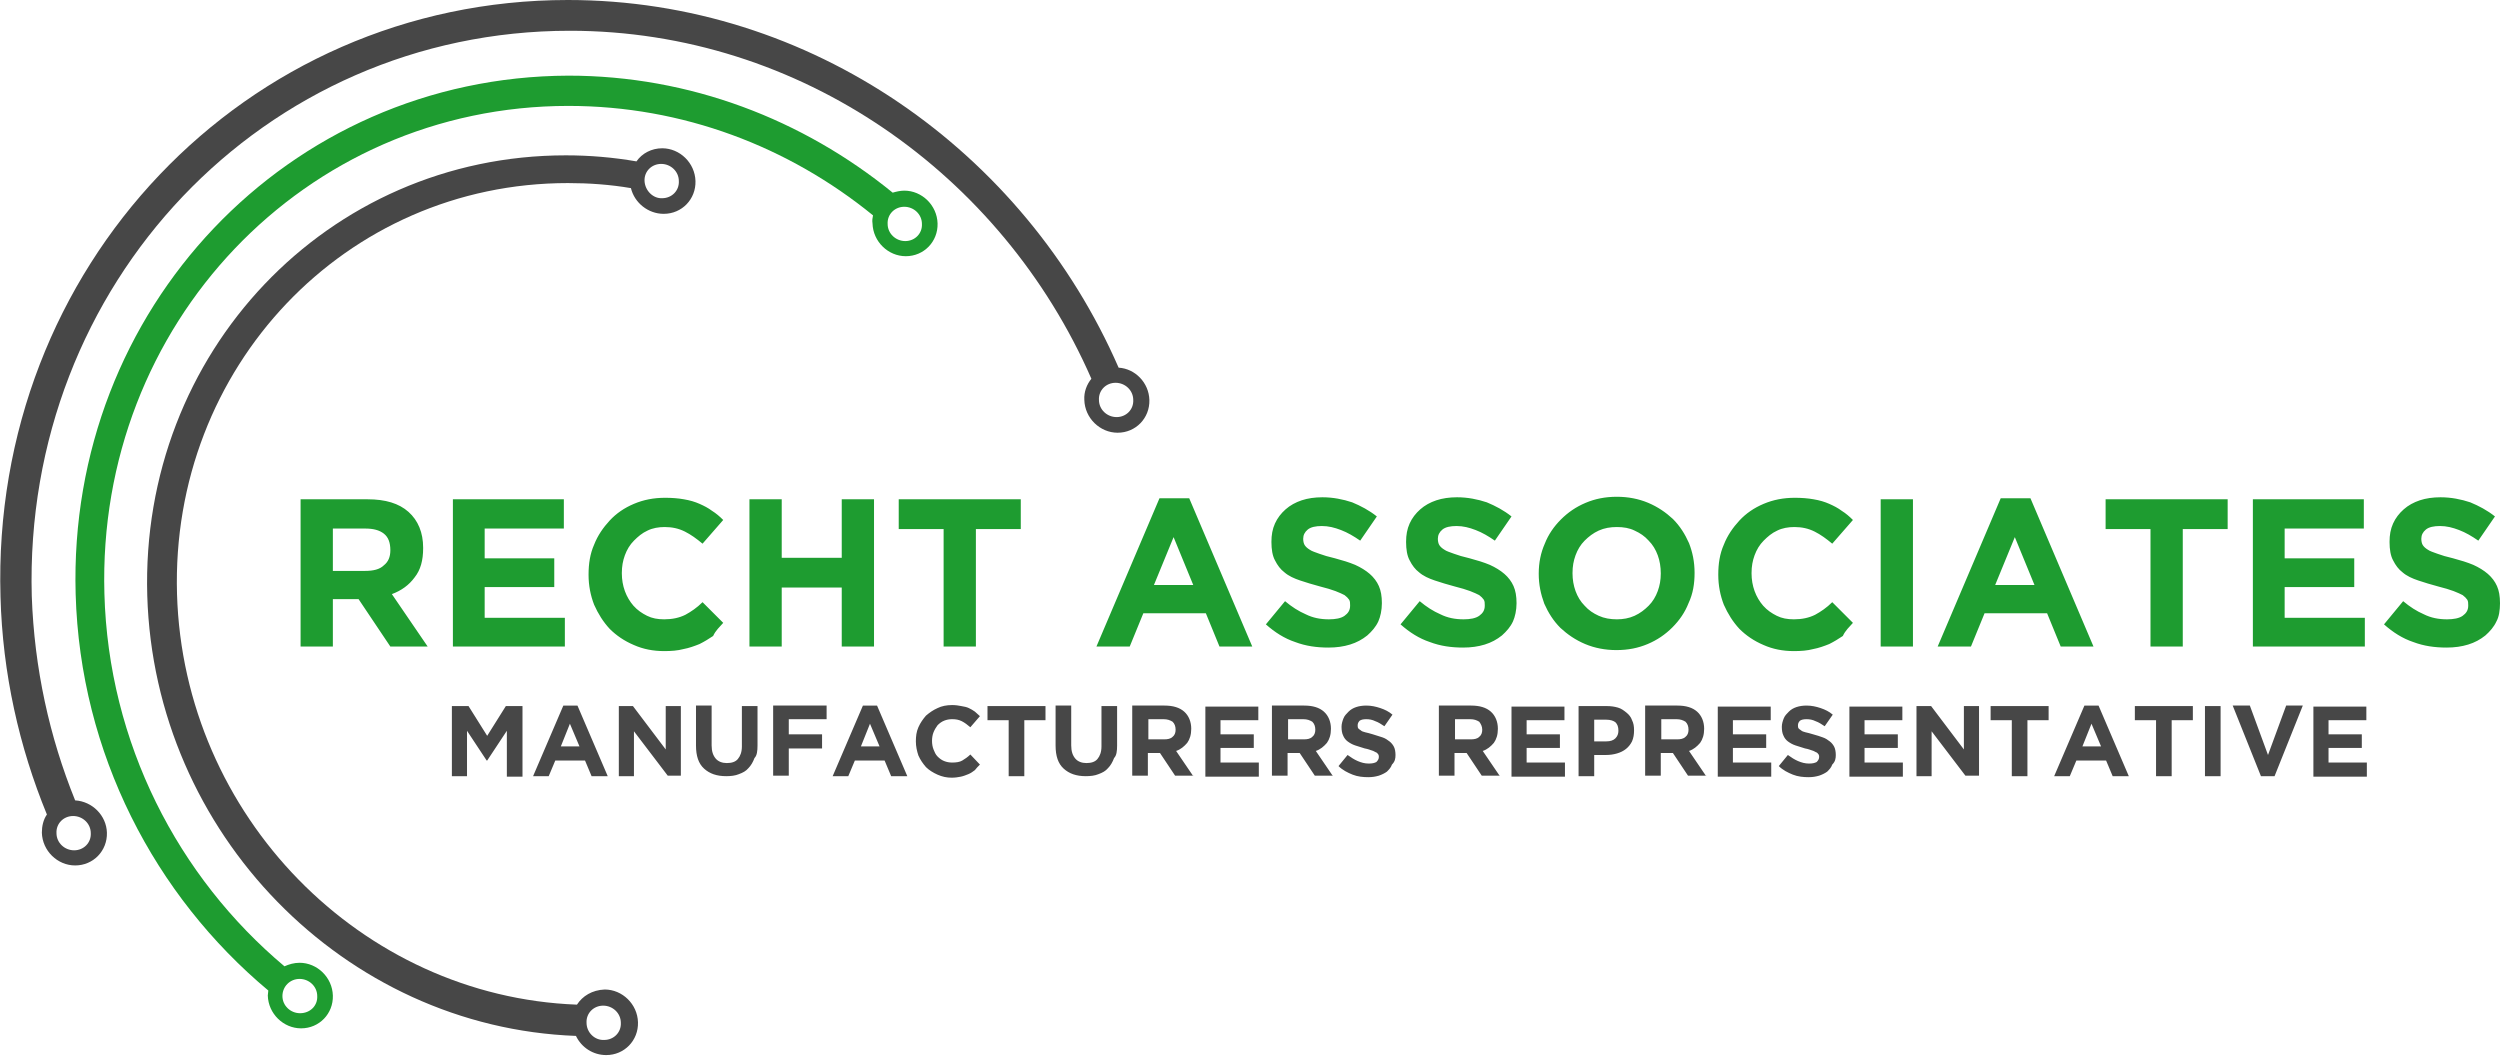
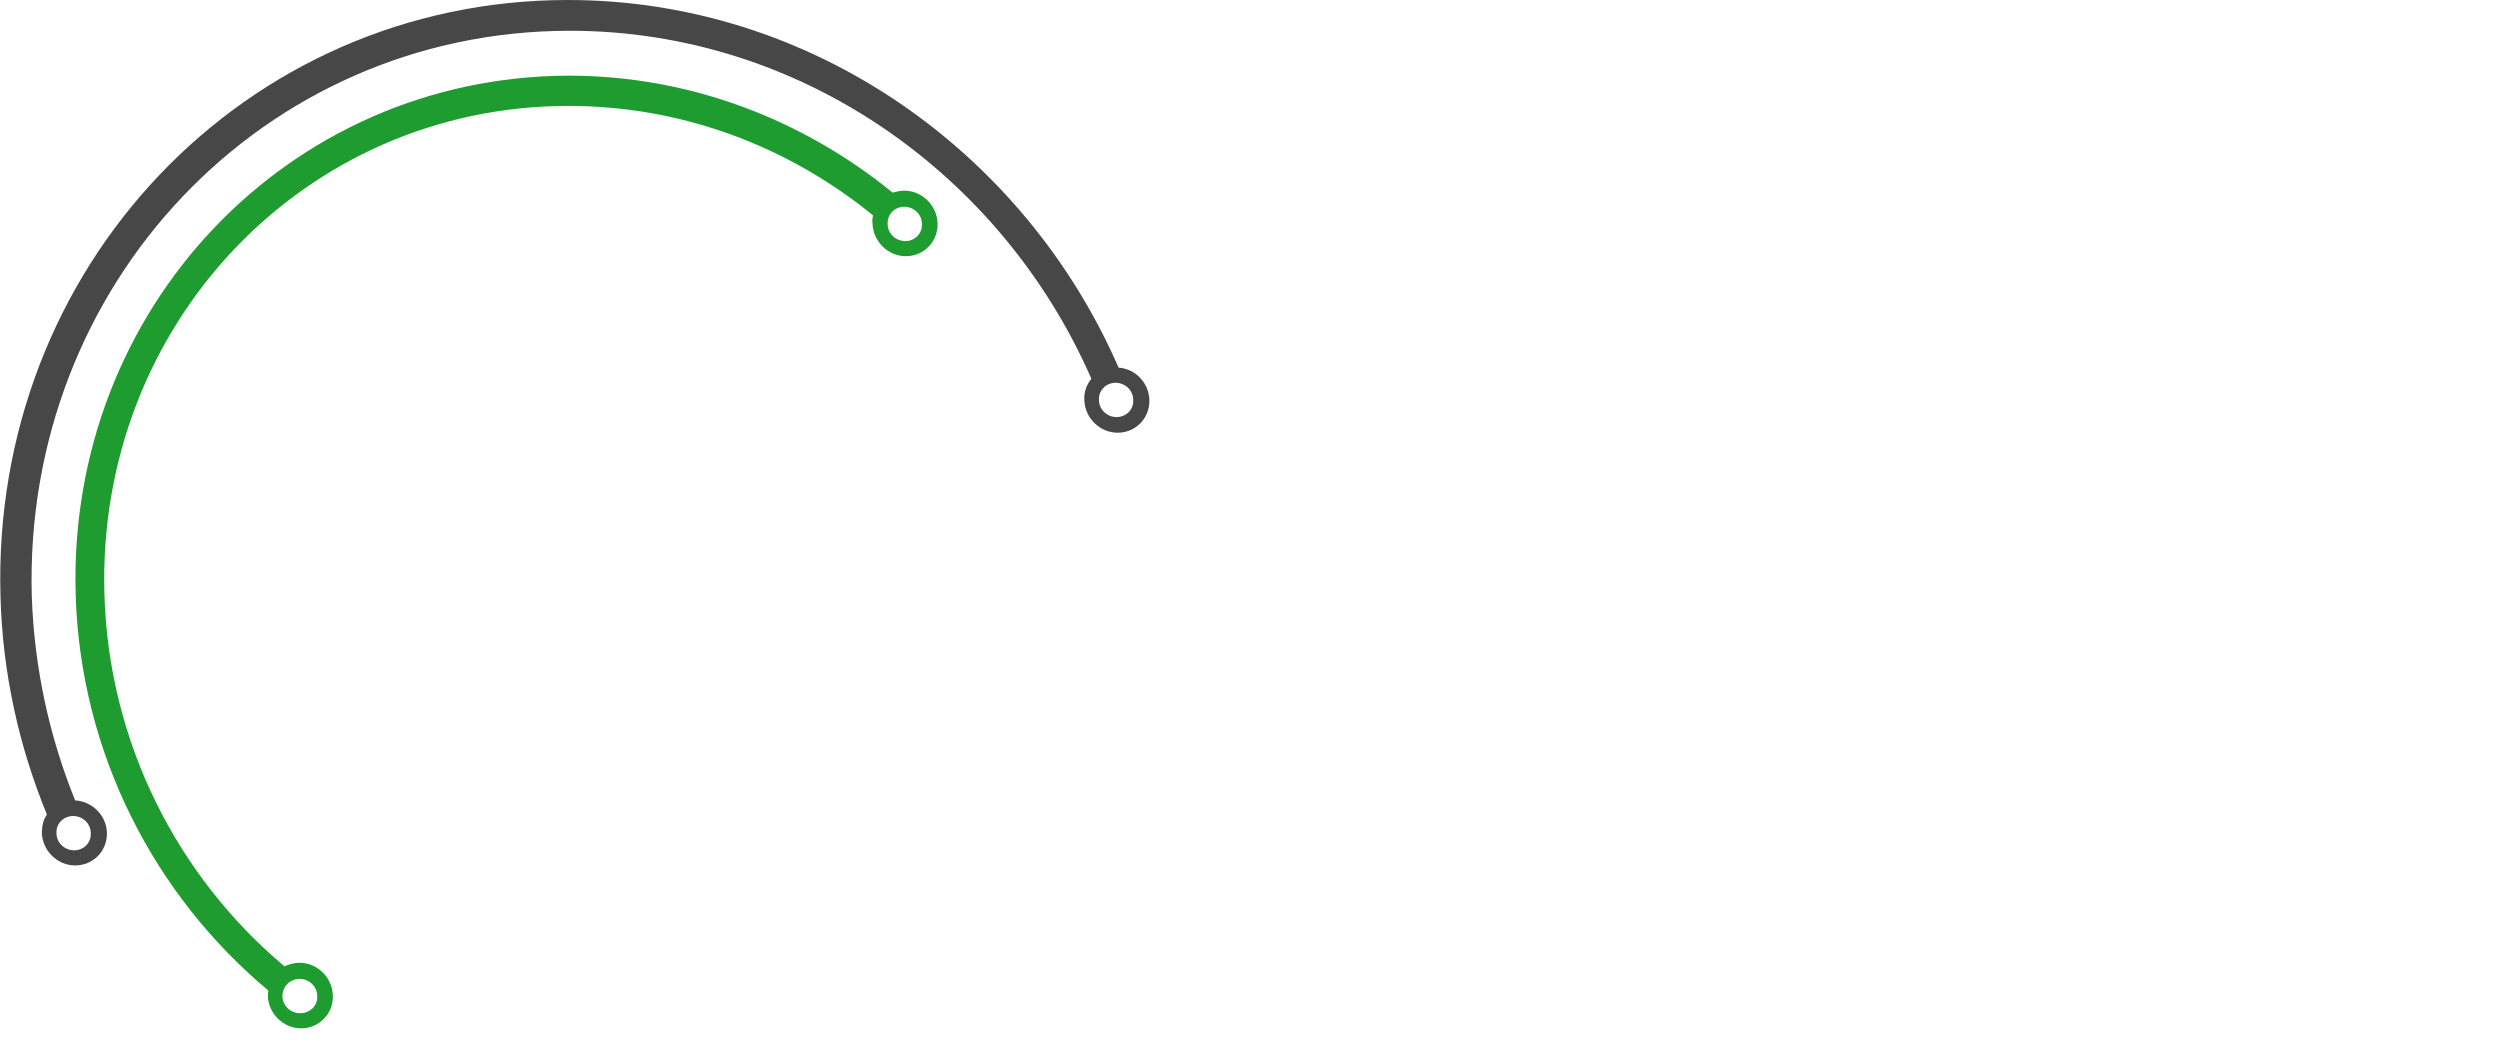
<svg xmlns="http://www.w3.org/2000/svg" version="1.1" id="Layer_1" x="0px" y="0px" viewBox="0 0 495.7 209.3" style="enable-background:new 0 0 495.7 209.3;" xml:space="preserve">
  <style type="text/css">
	.st0{fill:#474747;}
	.st1{fill:#1E9C30;}
	.st2{fill-rule:evenodd;clip-rule:evenodd;fill:#474747;}
	.st3{fill-rule:evenodd;clip-rule:evenodd;fill:#1E9C30;}
</style>
  <g>
-     <path class="st0" d="M103.6,153.9v-13.9h-3.3l-3.7,5.9l-3.7-5.9h-3.3v13.9h3v-9l3.9,5.9h0.1l3.9-5.9v9.1H103.6L103.6,153.9z    M120.5,153.9l-6-14h-2.8l-6,14h3.1l1.3-3.1h5.9l1.3,3.1H120.5L120.5,153.9z M114.9,148h-3.7l1.8-4.5L114.9,148L114.9,148z    M135,153.9v-13.9h-3v8.6l-6.5-8.6h-2.8v13.9h3V145l6.7,8.8H135L135,153.9z M150.2,147.8v-7.8h-3.1v8c0,1.1-0.3,1.9-0.8,2.5   c-0.5,0.6-1.3,0.8-2.2,0.8c-0.9,0-1.7-0.3-2.2-0.9c-0.5-0.6-0.8-1.4-0.8-2.6v-7.9h-3.1v7.9c0,2.1,0.5,3.6,1.6,4.6   c1.1,1,2.5,1.5,4.4,1.5c0.9,0,1.8-0.1,2.5-0.4c0.8-0.3,1.4-0.6,1.9-1.2c0.5-0.5,0.9-1.2,1.2-2C150.1,149.8,150.2,148.9,150.2,147.8   L150.2,147.8z M163.9,142.7v-2.8h-10.6v13.9h3.1v-5.4h6.6v-2.8h-6.6v-3H163.9L163.9,142.7z M179.9,153.9l-6-14h-2.8l-6,14h3.1   l1.3-3.1h5.9l1.3,3.1H179.9L179.9,153.9z M174.4,148h-3.7l1.8-4.5L174.4,148L174.4,148z M194.3,151.6l-1.9-2   c-0.5,0.5-1.1,0.9-1.6,1.2c-0.5,0.3-1.2,0.4-2,0.4c-0.6,0-1.1-0.1-1.6-0.3c-0.5-0.2-0.9-0.5-1.3-0.9c-0.4-0.4-0.6-0.9-0.8-1.4   c-0.2-0.5-0.3-1.1-0.3-1.7v0c0-0.6,0.1-1.2,0.3-1.7c0.2-0.5,0.5-1,0.8-1.4c0.4-0.4,0.8-0.7,1.3-0.9c0.5-0.2,1-0.3,1.6-0.3   c0.7,0,1.3,0.1,1.9,0.4c0.6,0.3,1.1,0.7,1.7,1.2l1.9-2.2c-0.3-0.3-0.7-0.6-1-0.9c-0.4-0.3-0.8-0.5-1.2-0.7   c-0.4-0.2-0.9-0.3-1.5-0.4c-0.5-0.1-1.1-0.2-1.8-0.2c-1.1,0-2.1,0.2-2.9,0.6c-0.9,0.4-1.6,0.9-2.3,1.5c-0.6,0.7-1.1,1.4-1.5,2.3   c-0.4,0.9-0.5,1.8-0.5,2.8v0c0,1,0.2,1.9,0.5,2.8c0.4,0.9,0.9,1.6,1.5,2.3c0.6,0.6,1.4,1.1,2.3,1.5c0.9,0.4,1.8,0.6,2.8,0.6   c0.7,0,1.3-0.1,1.8-0.2c0.5-0.1,1-0.3,1.5-0.5c0.5-0.2,0.9-0.5,1.3-0.8C193.6,152.3,193.9,152,194.3,151.6L194.3,151.6z    M207.3,142.8v-2.8h-11.5v2.8h4.2v11.1h3.1v-11.1H207.3L207.3,142.8z M221.5,147.8v-7.8h-3.1v8c0,1.1-0.3,1.9-0.8,2.5   c-0.5,0.6-1.3,0.8-2.2,0.8c-0.9,0-1.7-0.3-2.2-0.9c-0.5-0.6-0.8-1.4-0.8-2.6v-7.9h-3.1v7.9c0,2.1,0.5,3.6,1.6,4.6   c1.1,1,2.5,1.5,4.4,1.5c0.9,0,1.8-0.1,2.5-0.4c0.8-0.3,1.4-0.6,1.9-1.2c0.5-0.5,0.9-1.2,1.2-2C221.4,149.8,221.5,148.9,221.5,147.8   L221.5,147.8z M236.6,153.9l-3.4-5c0.9-0.3,1.6-0.9,2.2-1.6c0.5-0.7,0.8-1.6,0.8-2.8v0c0-1.4-0.5-2.6-1.4-3.4   c-0.9-0.8-2.2-1.2-3.9-1.2h-6.4v13.9h3.1v-4.5h2.4l3,4.5H236.6L236.6,153.9z M233.1,144.7c0,0.6-0.2,1.1-0.6,1.4   c-0.4,0.4-1,0.5-1.7,0.5h-3.1v-4h3c0.8,0,1.3,0.2,1.8,0.5C232.9,143.5,233.1,144,233.1,144.7L233.1,144.7L233.1,144.7z    M249.6,153.9v-2.7H242v-2.9h6.6v-2.7H242v-2.8h7.5v-2.7H239v13.9H249.6L249.6,153.9z M264.3,153.9l-3.4-5c0.9-0.3,1.6-0.9,2.2-1.6   c0.5-0.7,0.8-1.6,0.8-2.8v0c0-1.4-0.5-2.6-1.4-3.4c-0.9-0.8-2.2-1.2-3.9-1.2h-6.4v13.9h3.1v-4.5h2.4l3,4.5H264.3L264.3,153.9z    M260.8,144.7c0,0.6-0.2,1.1-0.6,1.4c-0.4,0.4-1,0.5-1.7,0.5h-3.1v-4h3c0.8,0,1.3,0.2,1.8,0.5C260.6,143.5,260.8,144,260.8,144.7   L260.8,144.7L260.8,144.7z M276.7,149.7L276.7,149.7c0-0.6-0.1-1.2-0.3-1.6c-0.2-0.4-0.5-0.8-0.9-1.1c-0.4-0.3-0.8-0.6-1.4-0.8   c-0.6-0.2-1.2-0.4-1.9-0.6c-0.6-0.2-1.1-0.3-1.5-0.4c-0.4-0.1-0.7-0.2-0.9-0.4c-0.2-0.1-0.4-0.3-0.5-0.4c-0.1-0.2-0.1-0.4-0.1-0.6   v0c0-0.3,0.1-0.6,0.4-0.9c0.3-0.2,0.7-0.3,1.3-0.3c0.6,0,1.2,0.1,1.8,0.4c0.6,0.2,1.2,0.6,1.8,1l1.6-2.3c-0.7-0.6-1.5-1-2.4-1.3   c-0.9-0.3-1.8-0.5-2.8-0.5c-0.7,0-1.4,0.1-2,0.3c-0.6,0.2-1.1,0.5-1.5,0.9c-0.4,0.4-0.8,0.8-1,1.3c-0.2,0.5-0.4,1.1-0.4,1.7v0   c0,0.7,0.1,1.3,0.3,1.7c0.2,0.5,0.5,0.9,0.9,1.2c0.4,0.3,0.9,0.6,1.5,0.8c0.6,0.2,1.2,0.4,1.9,0.6c0.6,0.1,1.1,0.3,1.4,0.4   c0.4,0.1,0.6,0.3,0.9,0.4c0.2,0.1,0.3,0.3,0.4,0.4c0.1,0.2,0.1,0.3,0.1,0.5v0c0,0.4-0.2,0.7-0.5,1c-0.4,0.2-0.8,0.3-1.5,0.3   c-0.8,0-1.5-0.2-2.2-0.5c-0.7-0.3-1.3-0.7-2-1.2l-1.8,2.2c0.8,0.8,1.8,1.3,2.8,1.7c1,0.4,2.1,0.5,3.1,0.5c0.8,0,1.4-0.1,2.1-0.3   c0.6-0.2,1.2-0.5,1.6-0.8c0.4-0.4,0.8-0.8,1-1.4C276.6,151,276.7,150.4,276.7,149.7L276.7,149.7z M297.4,153.9l-3.4-5   c0.9-0.3,1.6-0.9,2.2-1.6c0.5-0.7,0.8-1.6,0.8-2.8v0c0-1.4-0.5-2.6-1.4-3.4c-0.9-0.8-2.2-1.2-3.9-1.2h-6.4v13.9h3.1v-4.5h2.4l3,4.5   H297.4L297.4,153.9z M293.9,144.7c0,0.6-0.2,1.1-0.6,1.4c-0.4,0.4-1,0.5-1.7,0.5h-3.1v-4h3c0.8,0,1.3,0.2,1.8,0.5   C293.6,143.5,293.9,144,293.9,144.7L293.9,144.7L293.9,144.7z M310.3,153.9v-2.7h-7.6v-2.9h6.6v-2.7h-6.6v-2.8h7.5v-2.7h-10.5v13.9   H310.3L310.3,153.9z M324,144.8L324,144.8c0-0.8-0.1-1.4-0.4-2c-0.2-0.6-0.6-1.1-1.1-1.5c-0.5-0.4-1-0.8-1.7-1   c-0.7-0.2-1.4-0.3-2.2-0.3H313v13.9h3.1v-4.2h2.3c0.8,0,1.5-0.1,2.2-0.3c0.7-0.2,1.3-0.5,1.8-0.9c0.5-0.4,0.9-0.9,1.2-1.5   C323.9,146.3,324,145.6,324,144.8L324,144.8z M320.9,144.9c0,0.6-0.2,1.1-0.6,1.5c-0.4,0.4-1,0.6-1.8,0.6h-2.4v-4.3h2.4   c0.8,0,1.4,0.2,1.8,0.5C320.7,143.6,320.9,144.1,320.9,144.9L320.9,144.9L320.9,144.9z M338.3,153.9l-3.4-5   c0.9-0.3,1.6-0.9,2.2-1.6c0.5-0.7,0.8-1.6,0.8-2.8v0c0-1.4-0.5-2.6-1.4-3.4c-0.9-0.8-2.2-1.2-3.9-1.2h-6.4v13.9h3.1v-4.5h2.4l3,4.5   H338.3L338.3,153.9z M334.8,144.7c0,0.6-0.2,1.1-0.6,1.4c-0.4,0.4-1,0.5-1.7,0.5h-3.1v-4h3c0.8,0,1.3,0.2,1.8,0.5   C334.6,143.5,334.8,144,334.8,144.7L334.8,144.7L334.8,144.7z M351.2,153.9v-2.7h-7.6v-2.9h6.6v-2.7h-6.6v-2.8h7.5v-2.7h-10.5v13.9   H351.2L351.2,153.9z M364,149.7L364,149.7c0-0.6-0.1-1.2-0.3-1.6c-0.2-0.4-0.5-0.8-0.9-1.1c-0.4-0.3-0.8-0.6-1.4-0.8   c-0.5-0.2-1.2-0.4-1.9-0.6c-0.6-0.2-1.1-0.3-1.5-0.4c-0.4-0.1-0.7-0.2-0.9-0.4c-0.2-0.1-0.4-0.3-0.5-0.4c-0.1-0.2-0.1-0.4-0.1-0.6   v0c0-0.3,0.1-0.6,0.4-0.9c0.3-0.2,0.7-0.3,1.3-0.3c0.6,0,1.2,0.1,1.8,0.4c0.6,0.2,1.2,0.6,1.8,1l1.6-2.3c-0.7-0.6-1.5-1-2.4-1.3   c-0.9-0.3-1.8-0.5-2.8-0.5c-0.7,0-1.4,0.1-2,0.3c-0.6,0.2-1.1,0.5-1.5,0.9c-0.4,0.4-0.8,0.8-1,1.3c-0.2,0.5-0.4,1.1-0.4,1.7v0   c0,0.7,0.1,1.3,0.3,1.7c0.2,0.5,0.5,0.9,0.9,1.2c0.4,0.3,0.9,0.6,1.5,0.8c0.6,0.2,1.2,0.4,1.9,0.6c0.6,0.1,1.1,0.3,1.4,0.4   c0.4,0.1,0.6,0.3,0.9,0.4c0.2,0.1,0.3,0.3,0.4,0.4c0.1,0.2,0.1,0.3,0.1,0.5v0c0,0.4-0.2,0.7-0.5,1c-0.4,0.2-0.8,0.3-1.5,0.3   c-0.8,0-1.5-0.2-2.2-0.5c-0.7-0.3-1.3-0.7-2-1.2l-1.8,2.2c0.8,0.8,1.8,1.3,2.8,1.7c1,0.4,2.1,0.5,3.1,0.5c0.8,0,1.4-0.1,2.1-0.3   c0.6-0.2,1.2-0.5,1.6-0.8c0.4-0.4,0.8-0.8,1-1.4C363.9,151,364,150.4,364,149.7L364,149.7z M377.3,153.9v-2.7h-7.6v-2.9h6.6v-2.7   h-6.6v-2.8h7.5v-2.7h-10.5v13.9H377.3L377.3,153.9z M392.4,153.9v-13.9h-3v8.6l-6.5-8.6H380v13.9h3V145l6.7,8.8H392.4L392.4,153.9z    M406.2,142.8v-2.8h-11.5v2.8h4.2v11.1h3.1v-11.1H406.2L406.2,142.8z M422.1,153.9l-6-14h-2.8l-6,14h3.1l1.3-3.1h5.9l1.3,3.1H422.1   L422.1,153.9z M416.6,148h-3.7l1.8-4.5L416.6,148L416.6,148z M434.8,142.8v-2.8h-11.5v2.8h4.2v11.1h3.1v-11.1H434.8L434.8,142.8z    M440.3,153.9v-13.9h-3.1v13.9H440.3L440.3,153.9z M456.6,139.9h-3.3l-3.6,9.8l-3.6-9.8h-3.4l5.6,14h2.7L456.6,139.9L456.6,139.9z    M469.3,153.9v-2.7h-7.6v-2.9h6.6v-2.7h-6.6v-2.8h7.5v-2.7h-10.5v13.9H469.3L469.3,153.9z" />
-     <path class="st1" d="M84.8,128.2l-7.1-10.4c1.9-0.7,3.4-1.8,4.5-3.3c1.2-1.5,1.7-3.4,1.7-5.8v-0.1c0-3-1-5.4-2.9-7.1   c-1.9-1.7-4.6-2.5-8.1-2.5H59.6v29.2H66v-9.4h5.1l6.3,9.4H84.8L84.8,128.2z M77.4,109.1c0,1.3-0.4,2.3-1.3,3   c-0.8,0.8-2.1,1.1-3.7,1.1H66v-8.4h6.4c1.6,0,2.8,0.3,3.7,1C77,106.5,77.4,107.6,77.4,109.1L77.4,109.1L77.4,109.1z M112,128.2   v-5.7H96.1v-6.1h13.8v-5.7H96.1v-5.9h15.7V99h-22v29.2H112L112,128.2z M143.4,123.5l-4.1-4.1c-1.1,1.1-2.3,1.9-3.4,2.5   c-1.2,0.6-2.6,0.9-4.2,0.9c-1.3,0-2.4-0.2-3.4-0.7c-1-0.5-1.9-1.1-2.7-2c-0.7-0.8-1.3-1.8-1.7-2.9c-0.4-1.1-0.6-2.3-0.6-3.5v-0.1   c0-1.3,0.2-2.4,0.6-3.5c0.4-1.1,1-2.1,1.8-2.9c0.8-0.8,1.6-1.5,2.7-2c1-0.5,2.2-0.7,3.4-0.7c1.5,0,2.8,0.3,4,0.9   c1.2,0.6,2.3,1.4,3.5,2.4l4.1-4.7c-0.7-0.7-1.4-1.3-2.2-1.8c-0.8-0.6-1.6-1-2.5-1.4c-0.9-0.4-1.9-0.7-3.1-0.9   c-1.1-0.2-2.4-0.3-3.7-0.3c-2.3,0-4.3,0.4-6.2,1.2c-1.9,0.8-3.5,1.9-4.8,3.3c-1.3,1.4-2.4,3-3.1,4.8c-0.8,1.8-1.1,3.8-1.1,5.9v0.1   c0,2.1,0.4,4.1,1.1,5.9c0.8,1.8,1.8,3.4,3.1,4.8c1.3,1.3,2.9,2.4,4.8,3.2c1.8,0.8,3.8,1.2,6,1.2c1.4,0,2.7-0.1,3.8-0.4   c1.1-0.2,2.2-0.6,3.2-1c1-0.5,1.8-1,2.7-1.6C141.9,125,142.7,124.3,143.4,123.5L143.4,123.5z M173.3,128.2V99h-6.4v11.6H155V99   h-6.4v29.2h6.4v-11.7h11.9v11.7H173.3L173.3,128.2z M202.4,104.9V99h-24.2v5.9h8.9v23.3h6.4v-23.3H202.4L202.4,104.9z M248.3,128.2   l-12.5-29.4h-5.9l-12.5,29.4h6.6l2.7-6.6h12.4l2.7,6.6H248.3L248.3,128.2z M236.6,116h-7.8l3.9-9.5L236.6,116L236.6,116z    M274,119.6L274,119.6c0-1.4-0.2-2.5-0.6-3.4c-0.4-0.9-1-1.7-1.8-2.4c-0.8-0.7-1.8-1.3-2.9-1.8c-1.2-0.5-2.5-0.9-4-1.3   c-1.3-0.3-2.3-0.6-3.1-0.9c-0.8-0.3-1.5-0.5-1.9-0.8c-0.5-0.3-0.8-0.6-1-0.9c-0.2-0.3-0.3-0.8-0.3-1.2v-0.1c0-0.7,0.3-1.3,0.9-1.8   c0.6-0.5,1.6-0.7,2.8-0.7c1.3,0,2.5,0.3,3.8,0.8c1.3,0.5,2.5,1.2,3.8,2.1l3.3-4.8c-1.5-1.2-3.2-2.1-4.9-2.8c-1.8-0.6-3.8-1-5.9-1   c-1.5,0-2.9,0.2-4.1,0.6c-1.2,0.4-2.3,1-3.2,1.8c-0.9,0.8-1.6,1.7-2.1,2.8c-0.5,1.1-0.7,2.3-0.7,3.6v0.1c0,1.4,0.2,2.7,0.7,3.6   c0.5,1,1.1,1.8,1.9,2.4c0.8,0.7,1.9,1.2,3.1,1.6c1.2,0.4,2.5,0.8,4,1.2c1.2,0.3,2.2,0.6,3,0.9c0.8,0.3,1.4,0.6,1.8,0.8   c0.4,0.3,0.7,0.6,0.9,0.9c0.2,0.3,0.2,0.7,0.2,1.1v0.1c0,0.9-0.4,1.5-1.1,2c-0.7,0.5-1.8,0.7-3.1,0.7c-1.7,0-3.2-0.3-4.6-1   c-1.4-0.6-2.8-1.5-4.1-2.6l-3.8,4.6c1.8,1.6,3.7,2.8,5.8,3.5c2.1,0.8,4.3,1.1,6.6,1.1c1.6,0,3-0.2,4.3-0.6c1.3-0.4,2.4-1,3.4-1.8   c0.9-0.8,1.7-1.7,2.2-2.8C273.7,122.3,274,121,274,119.6L274,119.6z M300.7,119.6L300.7,119.6c0-1.4-0.2-2.5-0.6-3.4   c-0.4-0.9-1-1.7-1.8-2.4c-0.8-0.7-1.8-1.3-2.9-1.8c-1.2-0.5-2.5-0.9-4-1.3c-1.3-0.3-2.3-0.6-3.1-0.9c-0.8-0.3-1.5-0.5-1.9-0.8   c-0.5-0.3-0.8-0.6-1-0.9c-0.2-0.3-0.3-0.8-0.3-1.2v-0.1c0-0.7,0.3-1.3,0.9-1.8c0.6-0.5,1.6-0.7,2.8-0.7c1.3,0,2.5,0.3,3.8,0.8   c1.3,0.5,2.5,1.2,3.8,2.1l3.3-4.8c-1.5-1.2-3.2-2.1-4.9-2.8c-1.8-0.6-3.8-1-5.9-1c-1.5,0-2.9,0.2-4.1,0.6c-1.2,0.4-2.3,1-3.2,1.8   c-0.9,0.8-1.6,1.7-2.1,2.8c-0.5,1.1-0.7,2.3-0.7,3.6v0.1c0,1.4,0.2,2.7,0.7,3.6c0.5,1,1.1,1.8,1.9,2.4c0.8,0.7,1.9,1.2,3.1,1.6   c1.2,0.4,2.5,0.8,4,1.2c1.2,0.3,2.2,0.6,3,0.9c0.8,0.3,1.4,0.6,1.8,0.8c0.4,0.3,0.7,0.6,0.9,0.9c0.2,0.3,0.2,0.7,0.2,1.1v0.1   c0,0.9-0.4,1.5-1.1,2c-0.7,0.5-1.8,0.7-3.1,0.7c-1.7,0-3.2-0.3-4.6-1c-1.4-0.6-2.8-1.5-4.1-2.6l-3.8,4.6c1.8,1.6,3.7,2.8,5.8,3.5   c2.1,0.8,4.3,1.1,6.6,1.1c1.6,0,3-0.2,4.3-0.6c1.3-0.4,2.4-1,3.4-1.8c0.9-0.8,1.7-1.7,2.2-2.8C300.4,122.3,300.7,121,300.7,119.6   L300.7,119.6z M336,113.6L336,113.6c0-2.2-0.4-4.1-1.1-5.9c-0.8-1.8-1.8-3.4-3.2-4.8c-1.4-1.3-3-2.4-4.9-3.2   c-1.9-0.8-4-1.2-6.2-1.2c-2.3,0-4.3,0.4-6.2,1.2c-1.9,0.8-3.5,1.9-4.9,3.3c-1.4,1.4-2.5,3-3.2,4.8c-0.8,1.8-1.2,3.8-1.2,5.9v0.1   c0,2.1,0.4,4,1.1,5.9c0.8,1.8,1.8,3.4,3.2,4.8c1.4,1.3,3,2.4,4.9,3.2c1.9,0.8,4,1.2,6.2,1.2c2.3,0,4.3-0.4,6.2-1.2   c1.9-0.8,3.5-1.9,4.9-3.3c1.4-1.4,2.5-3,3.2-4.8C335.7,117.7,336,115.7,336,113.6L336,113.6z M329.3,113.7c0,1.3-0.2,2.4-0.6,3.5   c-0.4,1.1-1,2.1-1.8,2.9c-0.8,0.8-1.7,1.5-2.8,2c-1.1,0.5-2.3,0.7-3.5,0.7c-1.3,0-2.5-0.2-3.6-0.7c-1.1-0.5-2-1.1-2.8-2   c-0.8-0.8-1.4-1.8-1.8-2.9c-0.4-1.1-0.6-2.3-0.6-3.5v-0.1c0-1.3,0.2-2.4,0.6-3.5c0.4-1.1,1-2.1,1.8-2.9c0.8-0.8,1.7-1.5,2.8-2   c1.1-0.5,2.3-0.7,3.6-0.7c1.3,0,2.5,0.2,3.5,0.7c1.1,0.5,2,1.1,2.8,2c0.8,0.8,1.4,1.8,1.8,2.9C329.1,111.2,329.3,112.4,329.3,113.7   L329.3,113.7L329.3,113.7z M367.4,123.5l-4.1-4.1c-1.1,1.1-2.3,1.9-3.4,2.5c-1.2,0.6-2.6,0.9-4.2,0.9c-1.3,0-2.4-0.2-3.4-0.7   c-1-0.5-1.9-1.1-2.7-2c-0.7-0.8-1.3-1.8-1.7-2.9c-0.4-1.1-0.6-2.3-0.6-3.5v-0.1c0-1.3,0.2-2.4,0.6-3.5c0.4-1.1,1-2.1,1.8-2.9   c0.8-0.8,1.6-1.5,2.7-2c1-0.5,2.2-0.7,3.4-0.7c1.5,0,2.8,0.3,4,0.9c1.2,0.6,2.3,1.4,3.5,2.4l4.1-4.7c-0.7-0.7-1.4-1.3-2.2-1.8   c-0.8-0.6-1.6-1-2.5-1.4c-0.9-0.4-1.9-0.7-3.1-0.9c-1.1-0.2-2.4-0.3-3.7-0.3c-2.3,0-4.3,0.4-6.2,1.2c-1.9,0.8-3.5,1.9-4.8,3.3   c-1.3,1.4-2.4,3-3.1,4.8c-0.8,1.8-1.1,3.8-1.1,5.9v0.1c0,2.1,0.4,4.1,1.1,5.9c0.8,1.8,1.8,3.4,3.1,4.8c1.3,1.3,2.9,2.4,4.8,3.2   c1.8,0.8,3.8,1.2,6,1.2c1.4,0,2.7-0.1,3.8-0.4c1.1-0.2,2.2-0.6,3.2-1c1-0.5,1.8-1,2.7-1.6C365.9,125,366.7,124.3,367.4,123.5   L367.4,123.5z M379.3,128.2V99h-6.4v29.2H379.3L379.3,128.2z M415.1,128.2l-12.5-29.4h-5.9l-12.5,29.4h6.6l2.7-6.6h12.4l2.7,6.6   H415.1L415.1,128.2z M403.4,116h-7.8l3.9-9.5L403.4,116L403.4,116z M441.7,104.9V99h-24.2v5.9h8.9v23.3h6.4v-23.3H441.7   L441.7,104.9z M468.9,128.2v-5.7H453v-6.1h13.8v-5.7H453v-5.9h15.7V99h-22v29.2H468.9L468.9,128.2z M495.7,119.6L495.7,119.6   c0-1.4-0.2-2.5-0.6-3.4c-0.4-0.9-1-1.7-1.8-2.4c-0.8-0.7-1.8-1.3-2.9-1.8c-1.2-0.5-2.5-0.9-4-1.3c-1.3-0.3-2.3-0.6-3.1-0.9   c-0.8-0.3-1.5-0.5-1.9-0.8c-0.5-0.3-0.8-0.6-1-0.9c-0.2-0.3-0.3-0.8-0.3-1.2v-0.1c0-0.7,0.3-1.3,0.9-1.8c0.6-0.5,1.6-0.7,2.8-0.7   c1.3,0,2.5,0.3,3.8,0.8c1.3,0.5,2.5,1.2,3.8,2.1l3.3-4.8c-1.5-1.2-3.2-2.1-4.9-2.8c-1.8-0.6-3.8-1-5.9-1c-1.5,0-2.9,0.2-4.1,0.6   c-1.2,0.4-2.3,1-3.2,1.8c-0.9,0.8-1.6,1.7-2.1,2.8c-0.5,1.1-0.7,2.3-0.7,3.6v0.1c0,1.4,0.2,2.7,0.7,3.6c0.5,1,1.1,1.8,1.9,2.4   c0.8,0.7,1.9,1.2,3.1,1.6c1.2,0.4,2.5,0.8,4,1.2c1.2,0.3,2.2,0.6,3,0.9c0.8,0.3,1.4,0.6,1.8,0.8c0.4,0.3,0.7,0.6,0.9,0.9   c0.2,0.3,0.2,0.7,0.2,1.1v0.1c0,0.9-0.4,1.5-1.1,2c-0.7,0.5-1.8,0.7-3.1,0.7c-1.7,0-3.2-0.3-4.6-1c-1.4-0.6-2.8-1.5-4.1-2.6   l-3.8,4.6c1.8,1.6,3.7,2.8,5.8,3.5c2.1,0.8,4.3,1.1,6.6,1.1c1.6,0,3-0.2,4.3-0.6c1.3-0.4,2.4-1,3.4-1.8c0.9-0.8,1.7-1.7,2.2-2.8   C495.5,122.3,495.7,121,495.7,119.6L495.7,119.6z" />
    <path class="st2" d="M11.2,165.2c-0.1-1.9,1.4-3.4,3.3-3.4c1.9,0,3.5,1.5,3.5,3.4c0.1,1.9-1.4,3.4-3.3,3.4   C12.8,168.6,11.2,167.1,11.2,165.2L11.2,165.2z M14.9,158.7c-5.1-12.6-8.1-26.2-8.6-40.5C4.6,56.3,52.3,6.1,113,6.1   c45.7,0,85.7,28.5,103.4,69c-0.9,1.1-1.5,2.6-1.4,4.2c0.1,3.6,3.1,6.5,6.6,6.5c3.6,0,6.4-2.9,6.3-6.5c-0.1-3.4-2.8-6.2-6.1-6.4   C203.1,30,160.8,0,112.6,0C48.6,0-1.8,53,0.1,118.3c0.4,15.2,3.7,29.8,9.2,43.2c-0.7,1-1,2.3-1,3.6c0.1,3.6,3.1,6.5,6.6,6.5   c3.6,0,6.4-2.9,6.3-6.5C21.1,161.7,18.3,158.9,14.9,158.7L14.9,158.7z M217.9,79.3c-0.1-1.9,1.4-3.4,3.3-3.4c1.9,0,3.5,1.5,3.5,3.4   c0.1,1.9-1.4,3.4-3.3,3.4C219.5,82.7,217.9,81.2,217.9,79.3L217.9,79.3z" />
    <path class="st3" d="M15,117.8c0.9,31.6,15.7,59.8,38.2,78.6c0,0.3-0.1,0.7-0.1,1c0.1,3.6,3.1,6.5,6.6,6.5c3.6,0,6.4-2.9,6.3-6.5   c-0.1-3.6-3.1-6.5-6.6-6.5c-1.1,0-2.1,0.3-3,0.7c-21.1-17.7-34.9-44.3-35.7-73.9c-1.5-53.4,39.7-96.7,92-96.7   c22.7,0,43.7,8.1,60.4,21.7c-0.1,0.5-0.2,1-0.1,1.6c0.1,3.6,3.1,6.5,6.6,6.5c3.6,0,6.4-2.9,6.3-6.5c-0.1-3.6-3.1-6.5-6.6-6.5   c-0.8,0-1.6,0.2-2.3,0.4c-17.8-14.5-40.2-23.2-64.3-23.2C57.1,15.2,13.4,61.2,15,117.8L15,117.8z M59.4,194.1   c1.9,0,3.5,1.5,3.5,3.4c0.1,1.9-1.4,3.4-3.4,3.4c-1.9,0-3.5-1.5-3.5-3.4C56,195.6,57.5,194.1,59.4,194.1L59.4,194.1z M182.8,44.4   c0.1,1.9-1.4,3.4-3.3,3.4s-3.5-1.5-3.5-3.4c-0.1-1.9,1.4-3.4,3.3-3.4C181.2,41,182.8,42.5,182.8,44.4L182.8,44.4z" />
-     <path class="st2" d="M114.4,199.2c-42.8-1.6-78-37.4-79.3-81.4c-1.3-45,33.4-81.5,77.5-81.5c4.2,0,8.4,0.3,12.5,1   c0.7,2.9,3.4,5.1,6.5,5.1c3.6,0,6.4-2.9,6.3-6.5c-0.1-3.6-3.1-6.5-6.6-6.5c-2.1,0-4,1-5.1,2.6c-4.6-0.8-9.3-1.2-14-1.2   c-47.3,0-84.4,39.1-83,87.3c1.4,47.2,39.1,85.6,85,87.3c1.1,2.3,3.4,3.8,6,3.8c3.6,0,6.4-2.9,6.3-6.5c-0.1-3.6-3.1-6.5-6.6-6.5   C117.4,196.3,115.5,197.5,114.4,199.2L114.4,199.2z M127.8,35.9c-0.1-1.9,1.4-3.4,3.3-3.4c1.9,0,3.5,1.5,3.5,3.4   c0.1,1.9-1.4,3.4-3.3,3.4C129.5,39.4,127.9,37.8,127.8,35.9L127.8,35.9z M116.3,202.8c-0.1-1.9,1.4-3.4,3.3-3.4   c1.9,0,3.5,1.5,3.5,3.4c0.1,1.9-1.4,3.4-3.3,3.4C117.9,206.3,116.3,204.7,116.3,202.8L116.3,202.8z" />
  </g>
</svg>